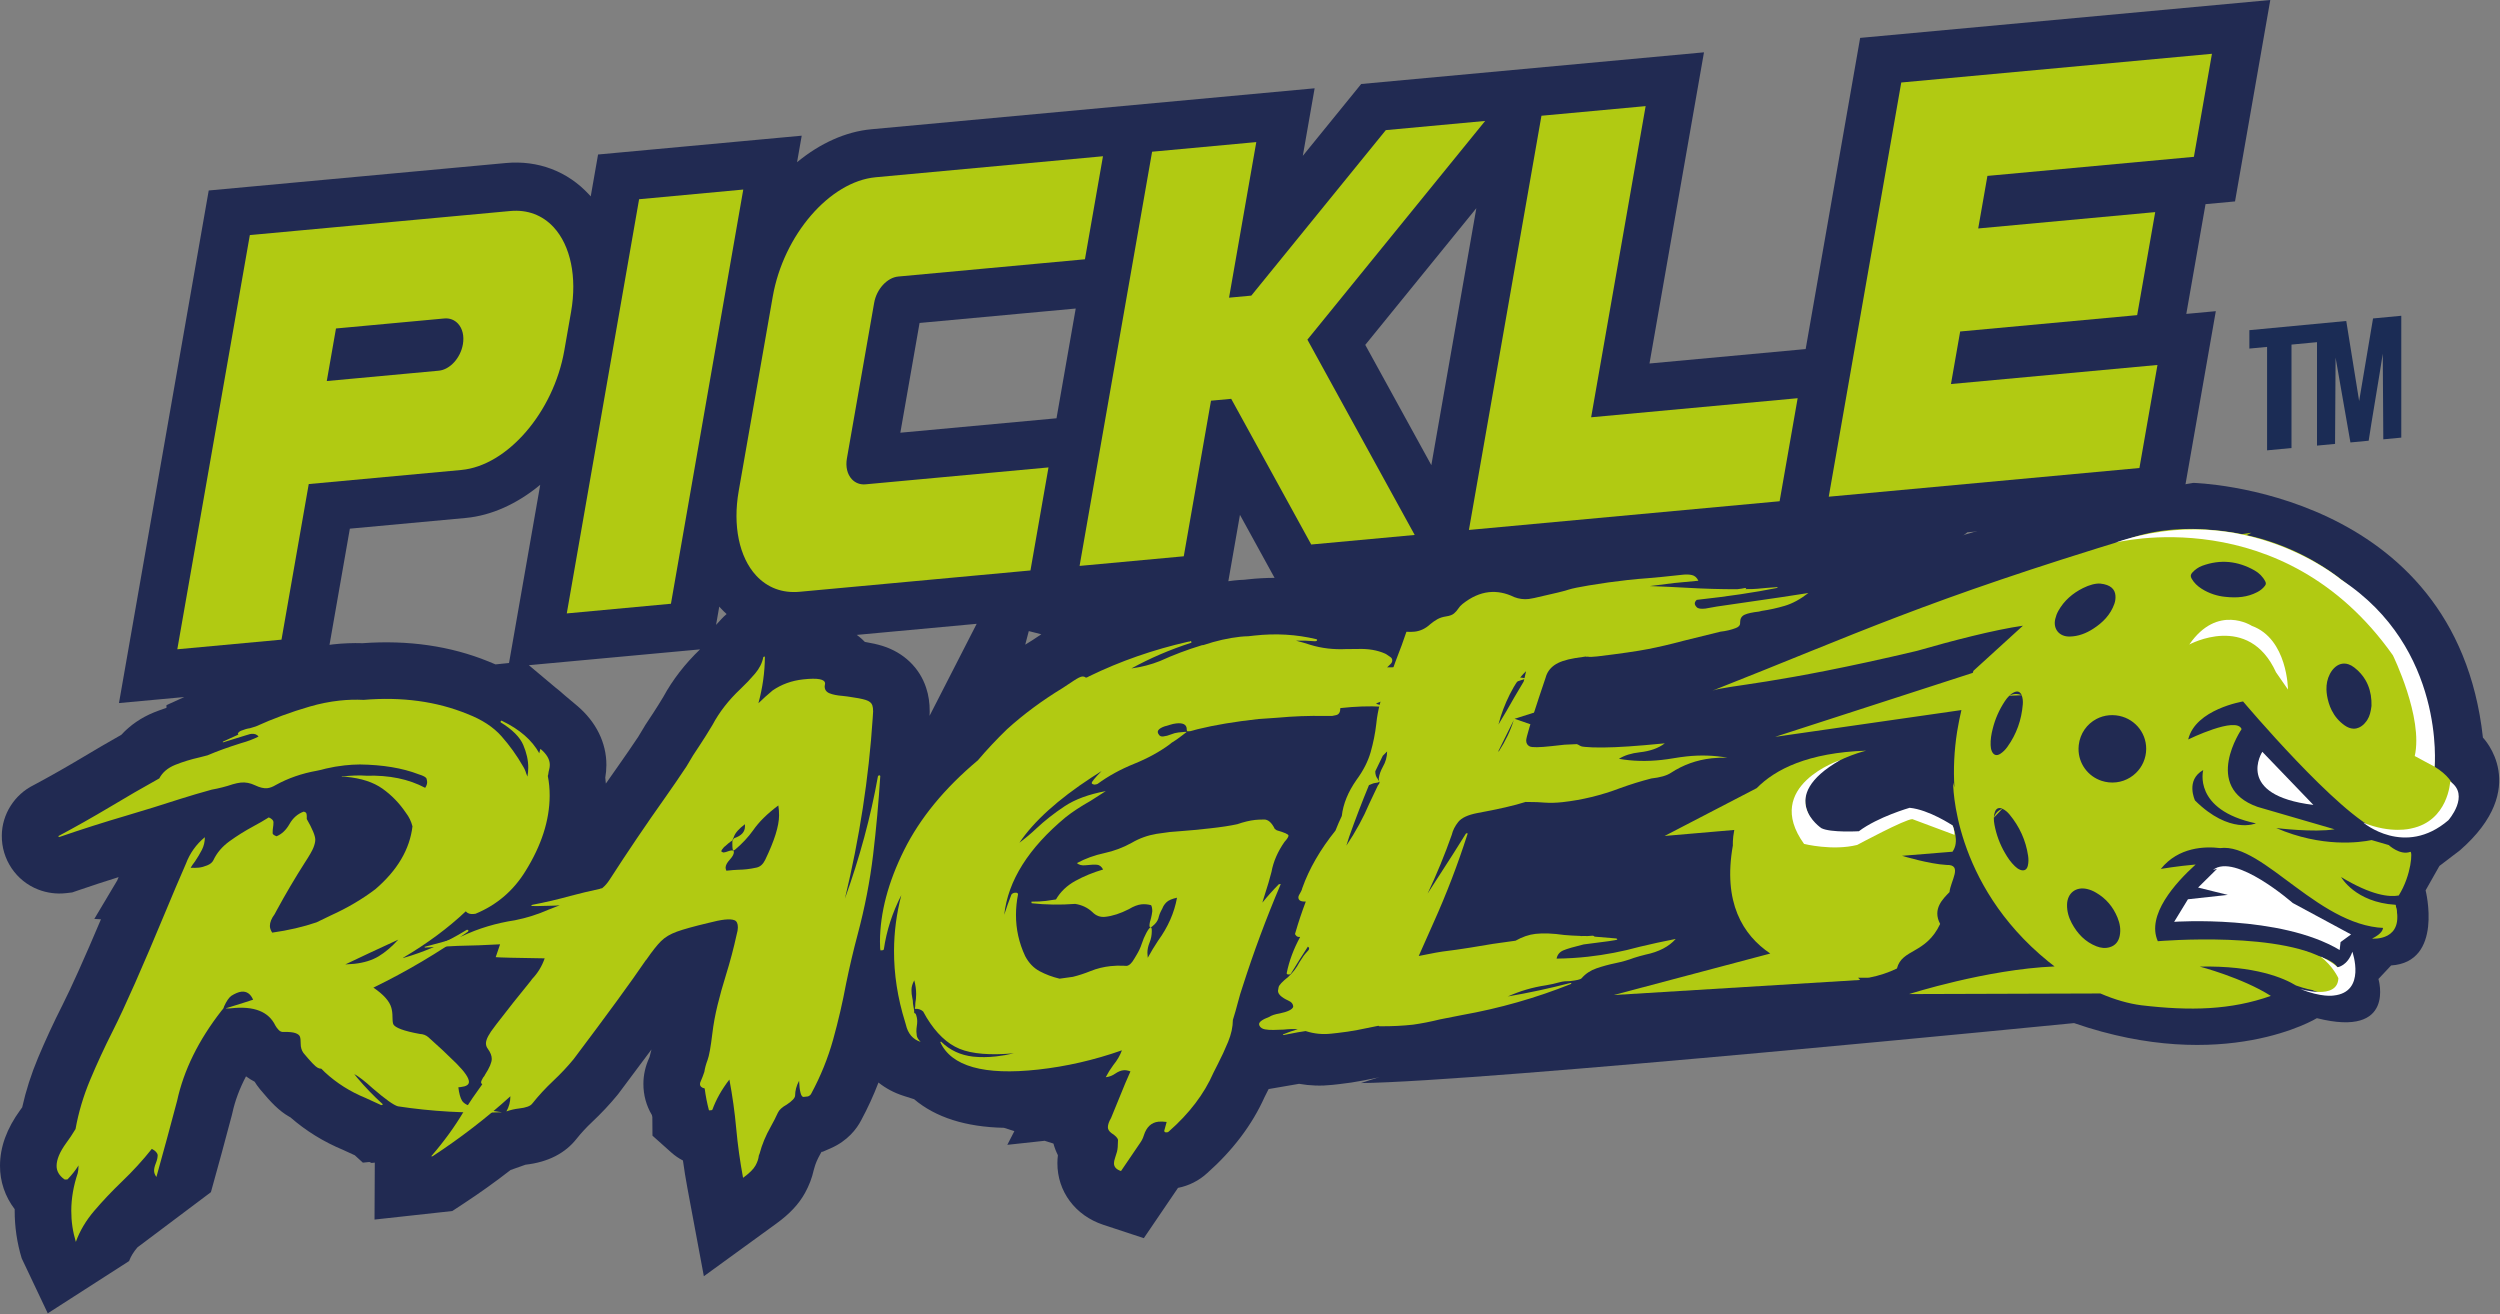
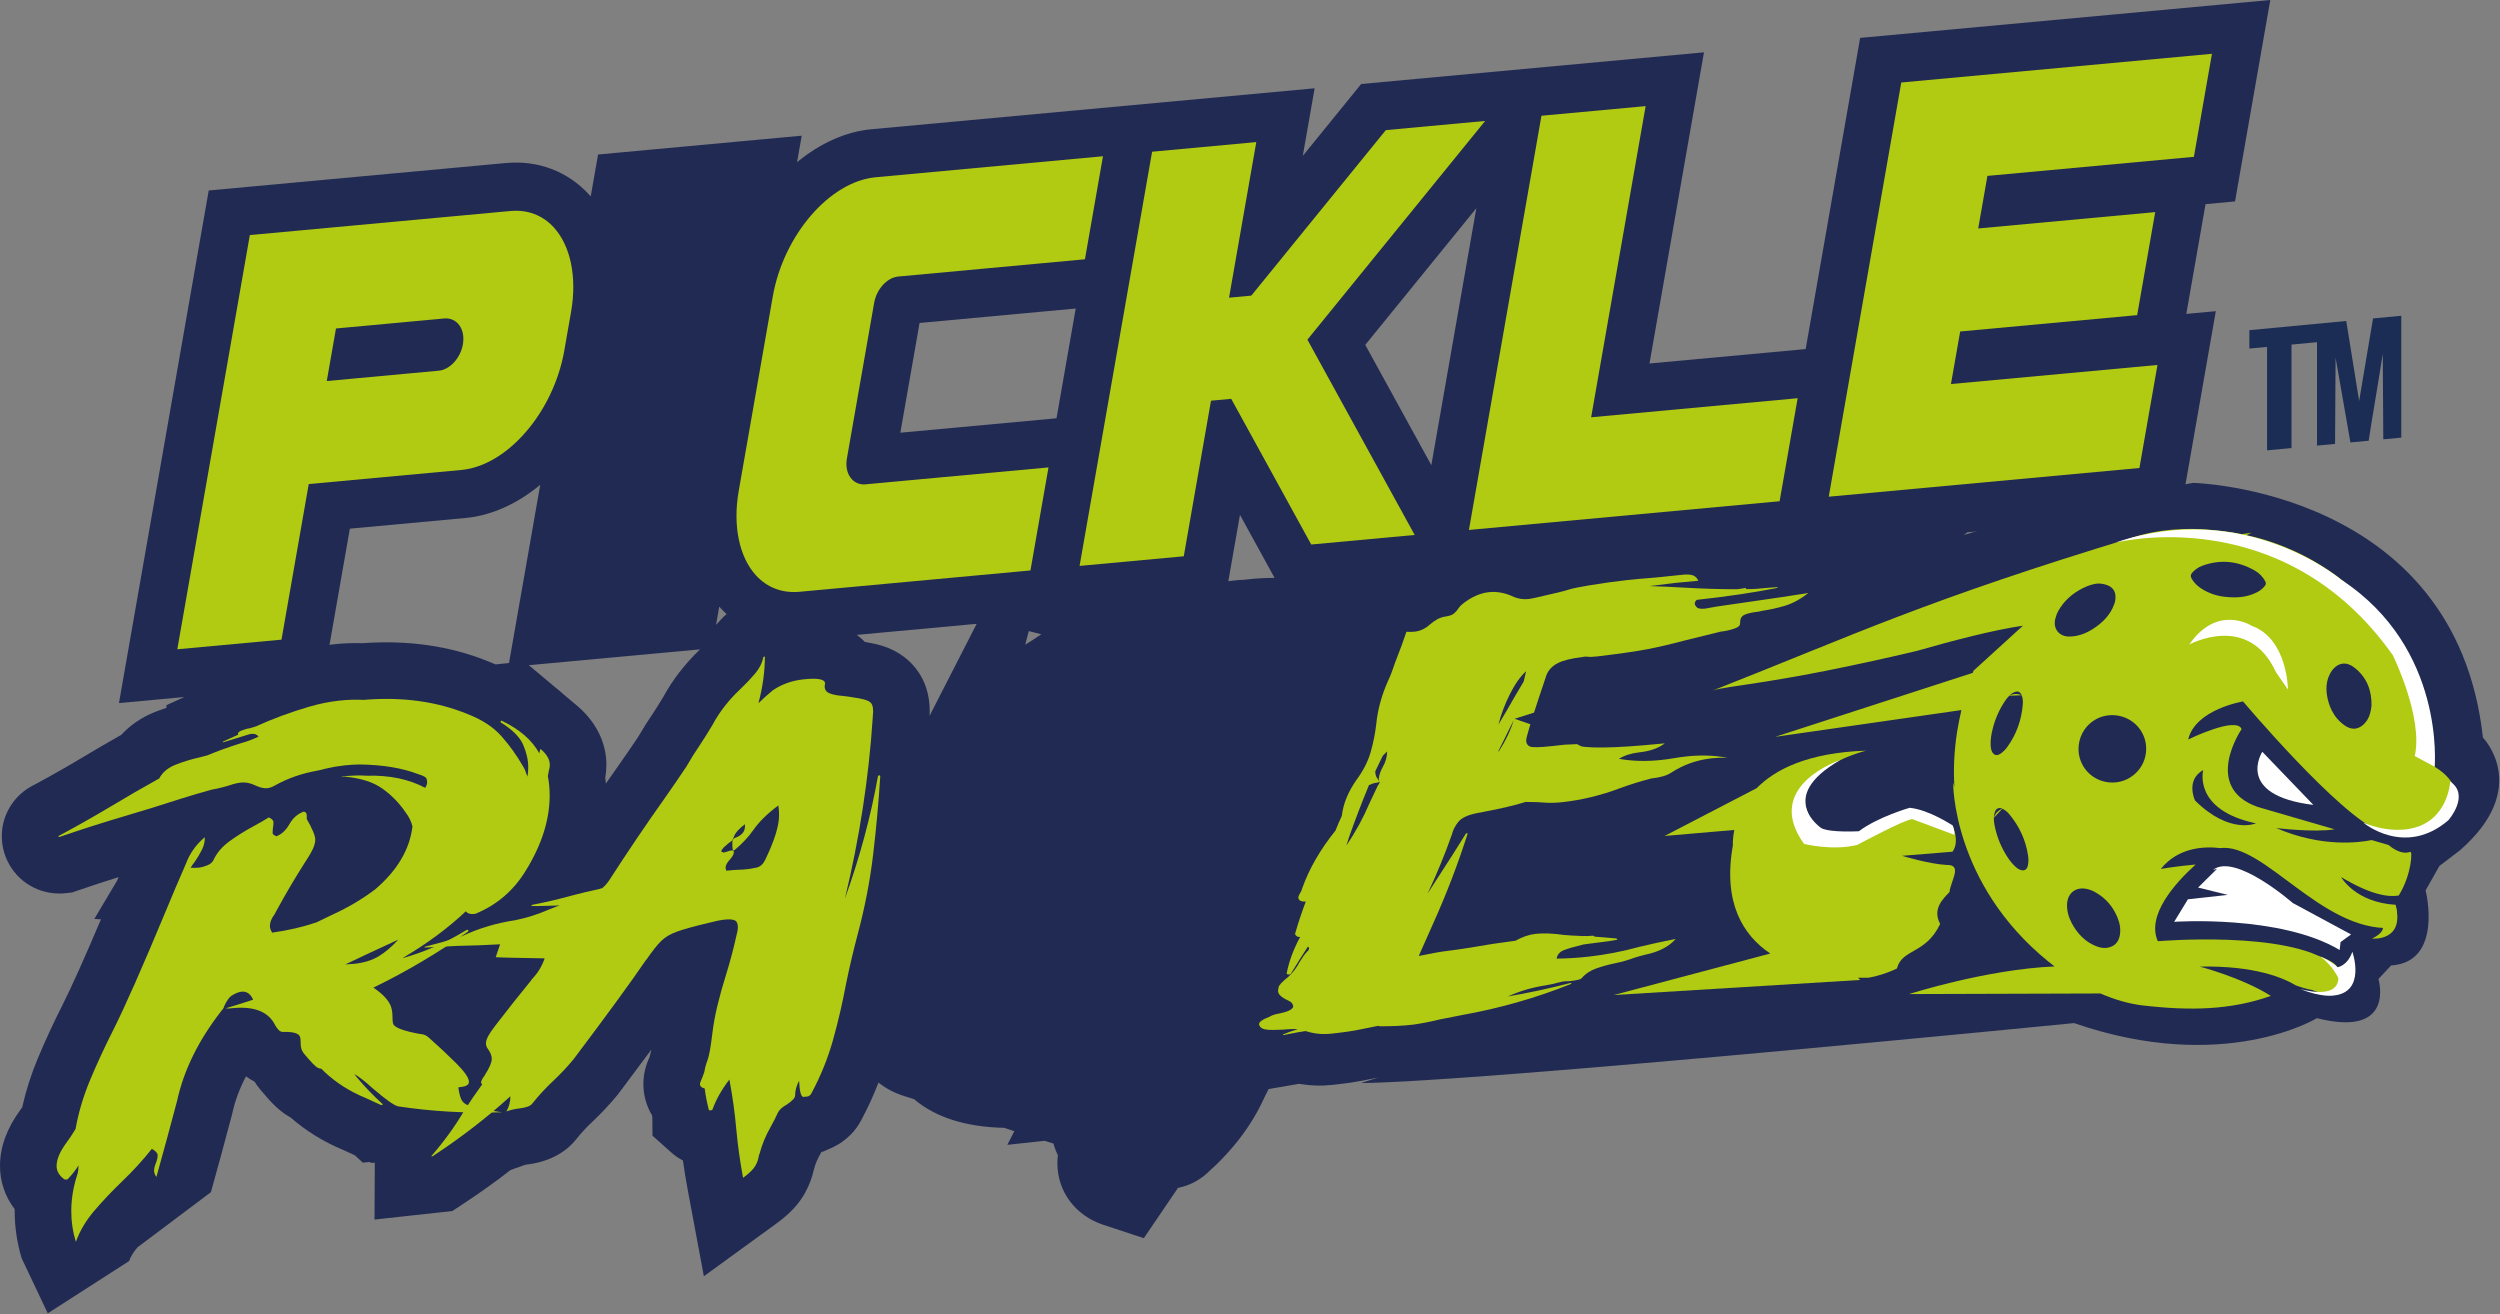
<svg xmlns="http://www.w3.org/2000/svg" width="100%" height="100%" viewBox="0 0 683 359" version="1.1" xml:space="preserve" style="fill-rule:evenodd;clip-rule:evenodd;stroke-linejoin:round;stroke-miterlimit:2;">
  <rect x="0" y="0" width="683" height="359" fill="#808080" stroke="none" />
  <g transform="matrix(1,0,0,1,-158.608,-320.601)">
    <g transform="matrix(1,0,0,1,499.646,521.134)">
      <path d="M0,-42.267L-1.076,-42.148C-2.034,-42.114 -3.004,-42.042 -3.962,-41.937C-4.458,-41.882 -4.958,-41.813 -5.458,-41.744L-2.283,-59.879L7.172,-42.663C4.793,-42.655 2.399,-42.53 0,-42.267M-59.028,-25.607C-59.671,-25.214 -60.309,-24.815 -60.942,-24.413L-59.974,-28.119L-56.552,-27.248C-57.389,-26.7 -58.214,-26.153 -59.028,-25.607M-88.02,-12.638C-89.798,-18.083 -94.129,-22.246 -99.911,-24.062C-101.25,-24.481 -102.801,-24.835 -104.765,-25.168C-105.034,-25.447 -105.313,-25.717 -105.602,-25.977C-106.048,-26.379 -106.506,-26.74 -106.97,-27.079L-74.211,-30.105L-87.085,-4.961L-87.042,-6.069C-87.029,-8.482 -87.354,-10.645 -88.02,-12.638M-145.412,-29.812L-144.537,-34.809C-144.408,-34.663 -144.277,-34.517 -144.145,-34.374C-143.626,-33.812 -143.083,-33.282 -142.528,-32.77C-143.009,-32.358 -143.476,-31.927 -143.907,-31.456L-145.412,-29.812ZM-159.822,-10.14C-160.833,-8.464 -161.749,-7.002 -162.545,-5.792C-164.015,-3.651 -165.398,-1.456 -166.659,0.737C-168.336,3.253 -170.072,5.786 -171.81,8.253C-173.056,10.009 -174.294,11.775 -175.524,13.546C-175.564,12.995 -175.615,12.447 -175.676,11.903C-175.479,10.782 -175.378,9.64 -175.372,8.491C-175.346,2.389 -178.209,-3.39 -183.437,-7.781L-186.85,-10.647C-187.636,-11.37 -188.474,-12.074 -189.345,-12.744L-196.555,-18.803L-149.791,-23.123C-153.905,-19.169 -157.283,-14.808 -159.822,-10.14M-207.632,-19.839C-217.969,-24.043 -229.524,-25.716 -241.98,-24.812C-244.647,-24.896 -247.345,-24.789 -250.014,-24.496C-250.347,-24.459 -250.681,-24.405 -251.015,-24.363L-245.458,-56.102L-213.791,-59.028C-206.853,-59.669 -199.759,-62.849 -193.447,-68.089L-201.973,-19.4L-205.657,-19.019C-206.302,-19.305 -206.961,-19.578 -207.632,-19.839M-89.814,-112.3L-47.152,-116.241L-52.401,-86.257L-95.066,-82.316L-89.814,-112.3ZM62.295,-143.649L50.003,-73.451L31.951,-106.314L62.295,-143.649ZM269.57,-145.504L279.206,-200.533L167.155,-190.18L152.269,-105.168L109.602,-101.226L124.489,-186.238L30.84,-177.585L14.888,-157.955L18.12,-176.411L-103.008,-165.218C-109.917,-164.58 -116.985,-161.421 -123.28,-156.216L-122.011,-163.463L-177.647,-158.323L-179.651,-146.877C-179.796,-147.042 -179.943,-147.205 -180.091,-147.366C-185.972,-153.743 -194.054,-156.809 -202.853,-155.993L-284.016,-148.494L-308.536,-8.455L-290.692,-10.103L-295.558,-7.891L-295.561,-7.147C-296.73,-6.764 -297.867,-6.35 -298.967,-5.906C-302.439,-4.502 -305.497,-2.399 -307.894,0.219C-311.622,2.325 -315.27,4.453 -318.729,6.537C-323.248,9.228 -327.651,11.721 -331.819,13.948C-337.083,16.529 -340.501,21.932 -340.543,27.721C-340.635,34.224 -336.631,40.161 -330.616,42.482C-328.206,43.426 -325.575,43.768 -323.008,43.477L-321.327,43.283L-319.728,42.733C-316.066,41.472 -312.354,40.254 -308.63,39.093C-308.757,39.395 -308.883,39.697 -309.01,39.999L-315.272,50.513L-313.455,50.621C-317.974,61.293 -321.519,69.186 -324.019,74.142C-326.406,78.856 -328.633,83.668 -330.64,88.449C-332.503,92.892 -333.959,97.442 -334.976,101.995C-335.116,102.192 -335.256,102.387 -335.4,102.579L-335.499,102.713C-339.202,107.819 -341.014,112.795 -341.038,117.925C-341.057,122.261 -339.65,126.379 -337.022,129.821C-337.023,129.935 -337.024,130.046 -337.025,130.158C-337.044,134.573 -336.402,138.971 -335.116,143.224L-327.99,158.266L-305.771,143.99C-305.329,142.763 -304.566,141.511 -303.509,140.274C-303.499,140.262 -303.488,140.25 -303.478,140.237L-283.416,125.169C-281.373,117.849 -279.451,110.78 -277.705,104.159L-277.547,103.499C-276.832,100.209 -275.587,96.872 -273.829,93.525C-273.081,94.079 -272.291,94.569 -271.468,94.991C-271.275,95.308 -271.073,95.619 -270.861,95.924L-270.036,97.01C-266.989,100.675 -264.802,102.968 -262.004,104.556C-261.898,104.617 -261.792,104.678 -261.684,104.737C-257.475,108.409 -252.663,111.387 -247.365,113.593L-244.116,115.083L-241.901,117.101L-240.114,116.92L-239.538,117.185L-238.645,117.093L-238.719,132.653L-217.474,130.321L-214.367,128.281C-209.947,125.379 -205.641,122.298 -201.551,119.112L-197.483,117.667C-191.322,116.969 -186.598,114.552 -183.437,110.481C-182.203,108.942 -180.82,107.45 -179.324,106.043C-176.77,103.64 -174.431,101.147 -172.372,98.636L-171.98,98.137C-168.684,93.76 -165.706,89.772 -163.058,86.183C-163.257,86.872 -163.431,87.559 -163.577,88.238C-163.611,88.321 -163.645,88.403 -163.68,88.485C-164.723,90.769 -165.255,93.143 -165.261,95.527C-165.276,98.6 -164.479,101.525 -162.941,104.091C-162.901,104.276 -162.86,104.46 -162.818,104.645L-162.784,109.731L-157.646,114.322C-156.679,115.186 -155.606,115.922 -154.459,116.516C-154.109,119.049 -153.699,121.579 -153.233,124.08L-148.746,148.132L-128.95,133.754C-125.294,131.1 -122.805,128.443 -121.115,125.388C-119.99,123.35 -119.186,121.24 -118.722,119.11L-118.567,118.577C-118.257,117.407 -117.738,116.177 -117.012,114.898C-116.874,114.653 -116.737,114.406 -116.602,114.158L-116.262,114.121L-114.106,113.182C-109.458,111.155 -106.987,107.865 -105.778,105.547C-103.968,102.188 -102.384,98.734 -101.039,95.219C-99.05,96.805 -96.751,98.034 -94.205,98.846L-91.3,99.771C-85.447,104.733 -77.208,107.358 -66.761,107.585L-63.912,108.491L-65.838,112.236L-55.635,111.128L-53.24,111.891C-52.943,112.986 -52.537,114.049 -52.022,115.068C-52.108,115.783 -52.153,116.498 -52.157,117.212C-52.193,124.937 -47.271,131.559 -39.621,134.079L-28.545,137.733L-19.21,123.995C-16.236,123.415 -13.44,122.005 -11.217,119.942C-4.209,113.726 1.063,106.733 4.457,99.156L5.393,97.303C5.445,97.201 5.498,97.1 5.549,96.998L13.869,95.568C16.855,96.094 19.894,96.192 22.93,95.86L24.739,95.661C26.955,95.419 29.127,95.093 31.459,94.65L34.984,93.94C35.088,93.938 35.193,93.934 35.297,93.93C38.991,93.908 42.263,93.735 45.299,93.401L45.749,93.345C48.504,92.961 51.391,92.402 54.333,91.688L59.958,90.582C70.941,88.609 81.713,85.549 91.981,81.484C93.115,81.074 94.193,80.534 95.199,79.876C96.985,79.136 98.58,78.14 99.977,76.883C100.645,76.691 101.343,76.519 102.063,76.368C104.499,75.867 106.849,75.204 109.054,74.398C109.527,74.252 110.039,74.109 110.581,73.975C117.401,72.507 122.915,69.441 126.969,64.86L157.175,30.743L112.444,39.435C110.975,39.72 128.27,20.532 129.044,20.556L135.744,20.76L137.791,1.211L164.3,-19.094L139.43,-16.821L139.395,-16.818C141.082,-17.708 142.582,-18.838 143.86,-20.176C145.742,-20.541 147.632,-21.001 149.5,-21.551C153.465,-22.712 157.376,-24.778 161.124,-27.687L196.446,-55.112L254.686,-60.492L264.321,-115.52L256.261,-114.776L261.512,-144.76L269.57,-145.504Z" style="fill:rgb(33,42,82);fill-rule:nonzero;" />
    </g>
    <g transform="matrix(1,0,0,1,608.981,565.671)">
      <path d="M0,-62.319C34.607,-80.98 78.074,-101.685 148.833,-113.144C148.833,-113.144 220.515,-111.454 227.962,-43.553C227.962,-43.553 241.352,-29.92 221.678,-12.763L216.076,-8.495L212.304,-1.827C212.304,-1.827 217.258,17.774 202.875,18.692L199.414,22.39C199.414,22.39 204.305,38.558 182.604,33.095C182.604,33.095 157.256,48.614 116.262,34.44C116.262,34.44 -45.753,50.483 -78.572,50.825L-6.765,27.461C-6.765,27.461 -12.862,22.818 2.438,-7.463L-17.066,-11.12L17.066,-36.719C17.066,-36.719 -26.694,-32.089 -37.79,-26.967C-37.79,-26.967 -24.03,-49.362 0,-62.319" style="fill:rgb(33,42,82);fill-rule:nonzero;" />
    </g>
    <g transform="matrix(1,0,0,1,255.405,586.902)">
      <path d="M0,-2.986C2.64,-3.276 4.854,-3.959 6.643,-5.037C8.429,-6.114 10.22,-7.631 12.011,-9.589C6.365,-6.996 1.541,-4.741 -2.461,-2.821L0,-2.986ZM-76.075,72.982C-76.92,70.189 -77.336,67.348 -77.323,64.457C-77.309,61.076 -76.723,57.668 -75.567,54.231C-75.421,53.651 -75.348,52.938 -75.344,52.092C-76.134,53.378 -77.137,54.65 -78.356,55.91L-78.57,55.934C-78.855,55.965 -79.069,55.952 -79.212,55.898C-80.634,54.859 -81.342,53.634 -81.336,52.223C-81.328,50.463 -80.464,48.397 -78.742,46.023C-77.881,44.871 -77.019,43.58 -76.158,42.148C-75.353,37.622 -74.014,33.127 -72.141,28.66C-70.266,24.194 -68.214,19.761 -65.985,15.359C-62.676,8.8 -57.852,-2.119 -51.508,-17.392C-49.707,-21.746 -47.87,-26.067 -45.996,-30.357C-44.914,-33.223 -43.191,-35.632 -40.829,-37.581C-40.834,-36.313 -41.107,-35.154 -41.647,-34.11C-42.186,-33.064 -42.816,-32.009 -43.533,-30.945C-43.963,-30.404 -44.358,-29.834 -44.717,-29.23C-43.861,-29.183 -43.112,-29.195 -42.47,-29.265C-41.757,-29.344 -40.989,-29.551 -40.167,-29.89C-39.346,-30.226 -38.791,-30.691 -38.502,-31.288C-37.567,-33.292 -36.098,-35.019 -34.094,-36.472C-32.091,-37.924 -29.945,-39.269 -27.657,-40.507C-26.156,-41.306 -24.726,-42.132 -23.366,-42.987C-22.583,-42.651 -22.158,-42.238 -22.088,-41.754C-22.09,-41.119 -22.129,-40.622 -22.201,-40.261C-22.274,-39.901 -22.312,-39.37 -22.315,-38.666C-22.316,-38.383 -21.961,-38.106 -21.249,-37.832C-19.82,-38.412 -18.639,-39.527 -17.704,-41.179C-16.77,-42.83 -15.481,-43.959 -13.837,-44.563C-13.41,-44.468 -13.162,-44.301 -13.09,-44.064C-13.021,-43.824 -12.986,-43.563 -12.987,-43.283L-12.99,-42.544C-11.434,-39.825 -10.656,-37.942 -10.661,-36.883C-10.663,-36.32 -10.827,-35.615 -11.152,-34.769C-11.476,-33.924 -12.284,-32.515 -13.576,-30.542C-16.234,-26.377 -18.786,-22.047 -21.228,-17.553L-21.768,-16.544C-22.628,-15.393 -23.062,-14.322 -23.065,-13.336C-23.068,-12.772 -22.857,-12.162 -22.432,-11.506C-18.008,-12.132 -13.973,-13.07 -10.33,-14.315L-6.363,-16.231C-1.86,-18.273 2.179,-20.655 5.758,-23.373C11.772,-28.539 15.148,-34.263 15.89,-40.544C15.538,-41.912 14.938,-43.148 14.086,-44.252C12.313,-46.873 10.183,-49.069 7.695,-50.84C5.205,-52.606 1.893,-53.687 -2.242,-54.078C-2.455,-54.123 -2.848,-54.116 -3.418,-54.053L-3.418,-54.159C-0.778,-54.449 1.468,-54.52 3.323,-54.372C9.529,-54.56 14.875,-53.458 19.358,-51.064C19.717,-51.595 19.898,-52.11 19.9,-52.603C19.901,-52.814 19.849,-53.126 19.743,-53.536C19.638,-53.949 18.908,-54.359 17.555,-54.774C13.139,-56.471 7.793,-57.363 1.518,-57.448C0.09,-57.431 -1.301,-57.349 -2.656,-57.2C-4.369,-57.012 -6.082,-56.718 -7.795,-56.318C-8.583,-56.089 -9.403,-55.894 -10.258,-55.73C-14.328,-55.001 -18.042,-53.714 -21.402,-51.865C-22.261,-51.347 -23.047,-51.049 -23.76,-50.971C-24.688,-50.869 -25.811,-51.132 -27.127,-51.763C-28.445,-52.392 -29.744,-52.638 -31.029,-52.496C-31.671,-52.425 -32.386,-52.277 -33.171,-52.049C-35.029,-51.423 -36.958,-50.928 -38.955,-50.569C-41.955,-49.745 -44.812,-48.902 -47.525,-48.043C-52.453,-46.444 -57.381,-44.914 -62.309,-43.459C-68.451,-41.657 -74.522,-39.72 -80.523,-37.652C-80.593,-37.644 -80.665,-37.654 -80.737,-37.682C-80.807,-37.71 -80.844,-37.758 -80.843,-37.83C-80.843,-37.898 -80.806,-37.938 -80.735,-37.946C-76.231,-40.344 -71.513,-43.008 -66.578,-45.947C-62.288,-48.531 -57.854,-51.095 -53.279,-53.64C-52.416,-55.286 -50.965,-56.517 -48.93,-57.34C-46.893,-58.162 -44.662,-58.848 -42.233,-59.397L-40.092,-59.95C-37.449,-61.086 -34.376,-62.196 -30.875,-63.288C-29.162,-63.757 -27.591,-64.351 -26.161,-65.073C-26.586,-65.659 -27.263,-65.903 -28.19,-65.8C-28.404,-65.778 -28.655,-65.714 -28.94,-65.613C-29.227,-65.511 -29.422,-65.454 -29.529,-65.443C-29.636,-65.43 -31.762,-64.774 -35.904,-63.473L-35.903,-63.685L-31.615,-65.635L-31.828,-65.717C-31.827,-66.07 -31.542,-66.383 -30.968,-66.657C-29.969,-67.049 -29.147,-67.281 -28.504,-67.351L-26.897,-67.845C-22.181,-69.982 -17.288,-71.787 -12.216,-73.26C-9.503,-74.051 -6.791,-74.597 -4.078,-74.896C-1.867,-75.138 0.345,-75.205 2.556,-75.096C13.045,-75.968 22.49,-74.682 30.893,-71.242C34.879,-69.707 37.992,-67.674 40.228,-65.137C42.464,-62.6 44.395,-59.908 46.025,-57.06C46.45,-56.403 46.768,-55.696 46.979,-54.946L47.296,-54.135C47.441,-54.925 47.517,-55.745 47.521,-56.59C47.53,-58.563 47.073,-60.624 46.156,-62.778C45.238,-64.93 43.178,-66.993 39.978,-68.965L39.978,-69.071C39.978,-69.139 39.979,-69.194 39.979,-69.23C39.979,-69.264 40.014,-69.321 40.086,-69.4L40.193,-69.412L40.407,-69.329C45.175,-67.036 48.551,-64.099 50.533,-60.513C50.605,-60.944 50.714,-61.342 50.859,-61.712C52.565,-60.278 53.415,-58.825 53.408,-57.344C53.406,-56.92 53.352,-56.509 53.242,-56.111C53.133,-55.711 53.06,-55.352 53.024,-55.03C52.985,-54.71 52.932,-54.474 52.861,-54.326C53.209,-52.603 53.38,-50.792 53.372,-48.889C53.343,-42.196 51.138,-35.334 46.757,-28.303C43.453,-22.938 38.907,-19.059 33.12,-16.664L32.584,-16.604C31.656,-16.503 30.943,-16.74 30.447,-17.32C25.649,-12.779 19.959,-8.562 13.381,-4.67L13.274,-4.551C19.343,-6.274 25.096,-8.809 30.532,-12.152L30.747,-12.282C30.817,-12.29 30.907,-12.281 31.015,-12.258C31.121,-12.235 31.174,-12.153 31.174,-12.012L31.066,-11.789C22.98,-6.041 14.364,-0.938 5.215,3.518C7.989,5.397 9.621,7.224 10.113,8.999C10.324,9.752 10.428,10.568 10.424,11.449C10.42,12.329 10.487,13.009 10.629,13.485C11.123,14.488 13.544,15.382 17.892,16.172C18.818,16.212 19.604,16.512 20.243,17.076C22.801,19.329 25.358,21.727 27.915,24.26C30.187,26.546 31.322,28.217 31.318,29.274C31.314,30.049 30.563,30.519 29.065,30.683L28.422,30.754C28.629,32.422 28.962,33.636 29.423,34.393C29.883,35.154 30.915,35.745 32.519,36.166C34.122,36.588 36.74,37.059 40.376,37.573C30.532,37.882 21.047,37.338 11.924,35.948C10.783,35.652 8.472,34.002 4.99,31.005C2.928,29.12 1.259,27.826 -0.021,27.12L0.83,28.189C2.958,30.702 5.23,33.058 7.646,35.256C7.717,35.248 7.753,35.281 7.753,35.352L7.753,35.456C7.681,35.535 7.608,35.577 7.538,35.585C7.466,35.593 7.395,35.601 7.325,35.608L3.052,33.649C-1.149,31.929 -4.847,29.589 -8.044,26.629L-9.003,25.678C-9.431,25.657 -9.788,25.555 -10.071,25.373C-10.643,25.084 -11.92,23.746 -13.906,21.359C-14.403,20.64 -14.649,19.822 -14.645,18.906C-14.641,17.99 -14.709,17.328 -14.85,16.921C-14.992,16.514 -15.4,16.189 -16.076,15.946C-16.754,15.704 -17.84,15.595 -19.338,15.618C-19.838,15.673 -20.284,15.495 -20.673,15.077C-21.064,14.664 -21.365,14.256 -21.578,13.859C-23.416,10.045 -27.439,8.482 -33.647,9.163C-34.22,9.227 -34.61,9.236 -34.824,9.187L-35.039,9.21C-35.038,9.142 -35.021,9.105 -34.984,9.1C-34.949,9.096 -34.807,9.063 -34.556,8.999C-34.307,8.937 -32.825,8.476 -30.11,7.613L-27.646,6.814C-28.353,5.201 -29.419,4.474 -30.846,4.63C-31.632,4.717 -32.56,5.102 -33.633,5.782C-34.277,6.276 -34.922,7.228 -35.571,8.635C-35.644,8.925 -35.733,9.147 -35.841,9.298C-35.949,9.452 -36.11,9.645 -36.325,9.881C-42.565,17.892 -46.596,26.081 -48.414,34.449C-50.154,41.048 -52.039,47.982 -54.066,55.245C-54.491,54.659 -54.704,54.085 -54.701,53.52C-54.699,52.956 -54.535,52.271 -54.211,51.458C-53.886,50.649 -53.723,49.926 -53.72,49.292C-53.789,48.665 -54.322,48.09 -55.317,47.567C-57.757,50.651 -60.516,53.667 -63.594,56.61C-66.243,59.156 -68.715,61.769 -71.01,64.45C-73.304,67.131 -74.993,69.976 -76.075,72.982" style="fill:rgb(177,202,18);fill-rule:nonzero;" />
    </g>
    <g transform="matrix(1,0,0,1,362.615,584.27)">
      <path d="M0,-26.192C0.784,-26.278 1.676,-26.428 2.677,-26.644C3.675,-26.86 4.463,-27.562 5.04,-28.754C7.557,-33.959 8.824,-38.006 8.835,-40.895C8.84,-41.809 8.772,-42.718 8.634,-43.62C5.629,-41.388 3.335,-39.129 1.758,-36.842C0.394,-34.932 -1.253,-33.167 -3.187,-31.545L-3.616,-31.286C-3.83,-31.263 -3.934,-31.92 -3.928,-33.259C-3.926,-33.683 -3.908,-33.949 -3.872,-34.057C-3.835,-34.168 -3.674,-34.379 -3.387,-34.692C-1.459,-35.327 -0.491,-36.383 -0.485,-37.863L-0.482,-38.498C-2.129,-37.26 -3.132,-36.128 -3.492,-35.103C-3.638,-34.592 -3.854,-34.183 -4.14,-33.87L-4.246,-33.858C-4.82,-33.442 -5.357,-32.997 -5.857,-32.518L-6.179,-32.273C-6.681,-31.724 -6.932,-31.344 -6.933,-31.133C-6.934,-30.991 -6.757,-30.871 -6.399,-30.77L-6.186,-30.793C-5.901,-30.825 -5.58,-30.912 -5.222,-31.057C-4.865,-31.203 -4.472,-31.298 -4.043,-31.346C-3.688,-31.314 -3.509,-31.156 -3.51,-30.876C-3.512,-30.312 -3.89,-29.62 -4.643,-28.796C-5.396,-27.974 -5.772,-27.248 -5.775,-26.614C-5.776,-26.402 -5.707,-26.127 -5.565,-25.792C-4.139,-25.948 -3.033,-26.032 -2.247,-26.05C-1.463,-26.065 -0.714,-26.114 0,-26.192M-1.003,58.109C-1.84,53.622 -2.463,49.131 -2.872,44.634C-3.28,40.135 -3.903,35.68 -4.74,31.266C-6.821,33.959 -8.366,36.699 -9.376,39.486C-9.52,39.644 -9.698,39.699 -9.911,39.65C-9.983,39.659 -10.071,39.668 -10.179,39.68C-10.286,39.693 -10.339,39.662 -10.339,39.592C-10.832,37.744 -11.215,35.78 -11.491,33.698C-12.346,33.51 -12.772,33.098 -12.77,32.464C-12.769,32.253 -12.697,32 -12.552,31.703C-12.192,30.887 -11.868,30.041 -11.578,29.163C-11.432,28.163 -11.142,27.093 -10.708,25.953C-10.275,24.814 -9.837,22.39 -9.394,18.678C-9.099,16.182 -8.623,13.594 -7.97,10.915C-7.316,8.24 -6.555,5.516 -5.688,2.743C-4.531,-0.974 -3.553,-4.674 -2.751,-8.355C-2.534,-9.082 -2.424,-9.728 -2.422,-10.292C-2.417,-11.348 -2.719,-12.003 -3.323,-12.254C-3.928,-12.504 -4.837,-12.562 -6.051,-12.428C-7.193,-12.302 -8.691,-11.997 -10.548,-11.51C-14.403,-10.593 -17.243,-9.805 -19.064,-9.148C-20.886,-8.49 -22.334,-7.626 -23.408,-6.558C-24.482,-5.49 -25.81,-3.811 -27.389,-1.525L-27.604,-1.291C-31.48,4.416 -38.045,13.415 -47.298,25.699C-48.949,27.712 -50.812,29.695 -52.887,31.647C-54.966,33.602 -56.863,35.659 -58.585,37.82C-59.086,38.508 -60.301,38.958 -62.229,39.171C-63.369,39.296 -64.512,39.564 -65.656,39.97C-64.936,38.694 -64.574,37.315 -64.568,35.835C-71.013,41.687 -78.097,47.148 -85.823,52.222L-86.144,52.257L-86.144,52.153C-82.702,48.182 -79.76,44.127 -77.317,39.985C-75.737,37.488 -74.05,35.014 -72.257,32.562C-72.471,32.374 -72.577,32.211 -72.576,32.069C-72.576,31.789 -72.395,31.346 -72.036,30.743C-71.749,30.429 -71.569,30.162 -71.498,29.943C-70.275,28.049 -69.664,26.609 -69.66,25.621C-69.656,24.776 -70.008,23.866 -70.718,22.886C-71.072,22.432 -71.249,21.923 -71.247,21.36C-71.242,20.302 -70.414,18.732 -68.765,16.651L-68.335,16.075C-65.322,12.152 -62.203,8.217 -58.976,4.271L-58.653,3.814C-57.076,2.162 -55.928,0.276 -55.205,-1.847C-63.122,-1.963 -67.578,-2.072 -68.578,-2.172L-67.386,-5.684C-71.309,-5.463 -75.161,-5.321 -78.942,-5.257L-87.932,-4.797L-88.038,-4.999L-87.931,-5.01C-84.504,-5.879 -81.11,-6.851 -77.754,-7.925C-73.251,-10.039 -68.432,-11.484 -63.292,-12.26C-60.149,-12.886 -57.08,-13.859 -54.078,-15.175L-51.077,-16.351C-51.791,-16.272 -52.468,-16.232 -53.11,-16.232C-56.963,-16.089 -58.889,-16.088 -58.888,-16.231C-58.888,-16.3 -58.78,-16.383 -58.566,-16.478C-55.069,-17.142 -51.643,-17.942 -48.285,-18.876C-45.572,-19.596 -42.859,-20.247 -40.145,-20.827C-40.002,-20.913 -39.789,-20.971 -39.502,-21.003C-38.715,-21.652 -38.035,-22.432 -37.459,-23.34C-32.577,-30.918 -27.481,-38.45 -22.17,-45.936C-20.232,-48.684 -18.331,-51.463 -16.463,-54.276C-15.314,-56.303 -14.057,-58.306 -12.692,-60.288C-11.688,-61.806 -10.576,-63.585 -9.353,-65.62C-7.484,-69.135 -4.937,-72.406 -1.714,-75.438C-0.283,-76.792 1.042,-78.188 2.262,-79.626C3.48,-81.061 4.236,-82.571 4.528,-84.153C4.599,-84.23 4.706,-84.277 4.85,-84.294C4.92,-84.301 4.957,-84.27 4.957,-84.199C4.939,-80.042 4.349,-75.823 3.19,-71.542C4.407,-72.73 5.696,-73.893 7.057,-75.029C9.488,-76.705 12.275,-77.715 15.415,-78.061C19.412,-78.5 21.407,-78.122 21.402,-76.923L21.292,-76.171C21.288,-75.255 21.73,-74.618 22.621,-74.258C23.51,-73.898 24.705,-73.659 26.202,-73.544L27.591,-73.38C29.873,-73.064 31.511,-72.754 32.51,-72.441C33.506,-72.129 34.111,-71.631 34.322,-70.95C34.463,-70.545 34.533,-69.986 34.529,-69.283L34.415,-67.474C33.345,-51.159 30.813,-34.72 26.821,-18.155C30.862,-29.374 33.871,-40.512 35.844,-51.576C35.845,-51.645 35.915,-51.724 36.059,-51.81L36.38,-51.846L36.486,-51.647C36.028,-44.414 35.371,-37.227 34.522,-30.093C33.67,-22.957 32.266,-15.725 30.31,-8.397C29.149,-4.046 28.095,0.439 27.149,5.048C26.199,10.154 25.02,15.247 23.607,20.332C22.193,25.417 20.193,30.356 17.604,35.147C17.459,35.444 17.175,35.686 16.745,35.873L15.462,36.014C14.819,35.946 14.433,34.474 14.303,31.601C13.584,32.948 13.222,34.291 13.216,35.629C13.214,36.262 12.461,37.085 10.958,38.094C9.672,38.802 8.847,39.56 8.487,40.372C7.911,41.636 7.264,42.903 6.545,44.179C5.179,46.583 4.171,49.018 3.519,51.484L3.303,52.035C3.227,52.888 2.92,53.802 2.381,54.778C1.842,55.753 0.714,56.862 -1.003,58.109" style="fill:rgb(177,202,18);fill-rule:nonzero;" />
    </g>
    <g transform="matrix(1,0,0,1,580.053,633.118)">
-       <path d="M0,-132.115L-0.106,-132.102C-0.18,-132.094 -0.232,-132.106 -0.267,-132.139C-0.304,-132.169 -0.304,-132.204 -0.267,-132.244C-0.231,-132.283 -0.178,-132.306 -0.105,-132.314C-0.035,-132.322 0.001,-132.308 0.001,-132.273C0,-132.238 0,-132.184 0,-132.115M-115.186,7.412C-116.469,6.989 -117.108,6.285 -117.104,5.299C-117.101,4.878 -117.011,4.409 -116.83,3.897C-116.65,3.384 -116.469,2.8 -116.287,2.147C-116.106,1.493 -116.013,0.427 -116.006,-1.053C-116.075,-1.608 -116.68,-2.246 -117.816,-2.966C-118.456,-3.459 -118.774,-3.986 -118.772,-4.552C-118.77,-5.256 -118.482,-6.097 -117.906,-7.076L-114.013,-16.589L-112.608,-19.805C-113.322,-20.08 -113.964,-20.185 -114.533,-20.123C-115.247,-20.045 -115.998,-19.733 -116.785,-19.188C-117.572,-18.643 -118.429,-18.321 -119.355,-18.22C-118.78,-19.339 -118.099,-20.435 -117.31,-21.508C-116.233,-22.822 -115.444,-24.177 -114.938,-25.571C-122.511,-22.907 -130.15,-21.151 -137.857,-20.304C-152.628,-18.68 -161.535,-21.187 -164.573,-27.825L-164.357,-27.954L-164.251,-27.861C-161.908,-25.583 -159.024,-24.246 -155.603,-23.847C-153.607,-23.643 -151.501,-23.664 -149.289,-23.907C-147.72,-24.08 -146.114,-24.361 -144.471,-24.753C-150.965,-24.18 -155.903,-24.588 -159.284,-25.977C-162.667,-27.364 -165.668,-30.205 -168.289,-34.495L-169.244,-36.184C-169.883,-36.748 -170.632,-36.983 -171.488,-36.888L-171.487,-37.099C-171.415,-37.248 -171.377,-37.71 -171.374,-38.485C-171.228,-39.205 -171.153,-40.022 -171.149,-40.94C-171.144,-42.136 -171.317,-43.386 -171.668,-44.686C-172.17,-43.785 -172.425,-42.911 -172.429,-42.066C-172.432,-41.29 -172.363,-40.611 -172.224,-40.028C-172.082,-39.446 -172.014,-38.872 -172.017,-38.309L-171.704,-36.442C-171.706,-36.019 -171.687,-35.792 -171.653,-35.761C-171.616,-35.729 -171.563,-35.7 -171.493,-35.673C-171.422,-35.644 -171.35,-35.599 -171.279,-35.538C-170.997,-34.864 -170.857,-34.175 -170.861,-33.471C-170.862,-33.049 -170.9,-32.622 -170.973,-32.191C-171.045,-31.761 -171.084,-31.262 -171.087,-30.7C-171.087,-30.488 -171.052,-30.123 -170.984,-29.602C-170.915,-29.081 -170.561,-28.504 -169.921,-27.87C-172.058,-28.551 -173.406,-30.128 -173.967,-32.602L-174.178,-33.318C-176.218,-39.853 -177.224,-46.362 -177.197,-52.845C-177.175,-57.918 -176.512,-62.955 -175.206,-67.957C-177.65,-63.181 -179.242,-58.254 -179.978,-53.174C-180.048,-53.023 -180.139,-52.943 -180.246,-52.93C-180.353,-52.92 -180.442,-52.911 -180.513,-52.902C-180.584,-52.894 -180.691,-52.883 -180.835,-52.866C-180.977,-52.851 -181.045,-53.652 -181.038,-55.274C-181.004,-63.165 -178.81,-71.487 -174.458,-80.241C-170.105,-88.993 -163.384,-97.179 -154.292,-104.799C-151.855,-107.672 -149.205,-110.497 -146.338,-113.278C-141.827,-117.366 -136.748,-121.13 -131.097,-124.568C-130.096,-125.24 -129.077,-125.915 -128.039,-126.593C-127.003,-127.269 -126.27,-127.634 -125.841,-127.679C-125.413,-127.727 -125.057,-127.625 -124.773,-127.374C-124.559,-127.398 -124.236,-127.54 -123.808,-127.797C-115.374,-131.895 -106.374,-135.032 -96.805,-137.21L-96.377,-137.258L-96.163,-137.387C-96.092,-137.394 -96.039,-137.364 -96.003,-137.299C-95.968,-137.23 -95.95,-137.128 -95.95,-136.989C-95.951,-136.916 -96.022,-136.874 -96.165,-136.858C-101.809,-135.04 -107.203,-132.722 -112.351,-129.902C-109.567,-130.279 -106.961,-130.952 -104.531,-131.926C-100.887,-133.593 -97.065,-135.033 -93.064,-136.248L-92.636,-136.295C-89.208,-137.446 -85.888,-138.199 -82.677,-138.553C-81.892,-138.639 -81.143,-138.685 -80.429,-138.695L-78.716,-138.883C-72.866,-139.527 -67.231,-139.194 -61.815,-137.888C-61.675,-137.833 -61.603,-137.77 -61.604,-137.7C-61.604,-137.558 -61.657,-137.466 -61.765,-137.419C-61.872,-137.371 -61.998,-137.34 -62.14,-137.325C-63.923,-137.48 -65.67,-137.535 -67.382,-137.488C-66.028,-137.144 -64.71,-136.76 -63.428,-136.338C-60.366,-135.407 -57.121,-135.025 -53.696,-135.189L-50.594,-135.213C-47.669,-135.324 -45.139,-134.898 -43.003,-133.937L-42.683,-133.76C-42.328,-133.516 -41.972,-133.274 -41.615,-133.033C-41.261,-132.789 -41.083,-132.491 -41.085,-132.14L-41.085,-132.034C-41.087,-131.681 -41.267,-131.344 -41.624,-131.024C-41.982,-130.704 -42.269,-130.426 -42.483,-130.191C-39.702,-130.285 -37.134,-130.145 -34.782,-129.769C-30.148,-129.151 -25.408,-128.795 -20.557,-128.693C-15.138,-128.513 -9.897,-128.034 -4.835,-127.253L-4.728,-127.265L-4.836,-127.041C-10.908,-124.893 -17.691,-123.41 -25.184,-122.587L-23.263,-121.425C-24.62,-121.134 -25.939,-120.918 -27.224,-120.777C-30.365,-120.431 -33.361,-120.525 -36.21,-121.056C-37.564,-121.33 -38.99,-121.49 -40.488,-121.537C-42.415,-121.326 -43.951,-120.979 -45.093,-120.501L-45.521,-120.245L-43.706,-119.704C-43.706,-119.634 -43.742,-119.577 -43.813,-119.534C-43.886,-119.49 -43.958,-119.465 -44.027,-119.457C-47.381,-119.651 -51.125,-119.523 -55.263,-119.068C-55.268,-117.938 -55.664,-117.297 -56.448,-117.141L-57.52,-116.918L-59.445,-116.918C-63.796,-117.002 -68.149,-116.84 -72.5,-116.432L-77.638,-116.078C-84.061,-115.372 -89.593,-114.447 -94.233,-113.304L-96.269,-112.762C-96.84,-112.7 -97.125,-112.703 -97.124,-112.775C-97.123,-112.844 -97.16,-112.946 -97.23,-113.08L-97.229,-113.397C-97.295,-114.586 -98.256,-115.08 -100.111,-114.877C-100.683,-114.813 -101.289,-114.676 -101.932,-114.464C-104.074,-113.947 -105.146,-113.301 -105.15,-112.526C-105.15,-112.315 -105.027,-112.046 -104.778,-111.721C-104.531,-111.396 -104.157,-111.261 -103.657,-111.317C-102.944,-111.396 -102.248,-111.577 -101.568,-111.863C-100.891,-112.149 -100.194,-112.332 -99.48,-112.41C-97.982,-112.574 -97.231,-112.621 -97.232,-112.552L-98.521,-111.565C-99.451,-110.828 -100.417,-110.158 -101.418,-109.556L-101.848,-109.191C-104.637,-107.124 -107.892,-105.341 -111.606,-103.841C-115.323,-102.339 -118.647,-100.512 -121.58,-98.361C-121.724,-98.273 -122.009,-98.207 -122.438,-98.16C-122.937,-98.246 -123.186,-98.395 -123.184,-98.606C-123.183,-98.959 -122.287,-100.043 -120.495,-101.861L-123.284,-100.075C-132.442,-94.067 -138.993,-88.136 -142.941,-82.28C-141.296,-83.517 -139.756,-84.812 -138.323,-86.168C-136.032,-88.321 -133.456,-90.347 -130.594,-92.247C-127.733,-94.145 -123.983,-95.524 -119.342,-96.388L-123.526,-93.711C-126.172,-92.22 -128.426,-90.741 -130.285,-89.269C-140.45,-80.828 -146.053,-71.936 -147.091,-62.597C-146.512,-64.422 -145.862,-66.255 -145.141,-68.094C-144.926,-68.399 -144.604,-68.577 -144.176,-68.623C-143.605,-68.685 -143.32,-68.541 -143.321,-68.188C-143.688,-66.317 -143.873,-64.466 -143.88,-62.634C-143.897,-58.688 -143.058,-54.909 -141.362,-51.293C-140.372,-49.428 -139.059,-48.059 -137.42,-47.183C-135.785,-46.307 -133.969,-45.625 -131.973,-45.142L-128.333,-45.647C-126.762,-46.032 -125.138,-46.561 -123.458,-47.24C-121.779,-47.916 -119.976,-48.361 -118.049,-48.573C-116.836,-48.707 -115.587,-48.739 -114.304,-48.669L-113.662,-48.635C-112.949,-48.714 -112.233,-49.387 -111.513,-50.666L-110.974,-51.57C-110.329,-52.626 -109.842,-53.666 -109.517,-54.688C-109.192,-55.709 -108.778,-56.687 -108.274,-57.623C-107.771,-58.559 -107.377,-59.079 -107.09,-59.18C-106.876,-59.204 -106.771,-58.861 -106.773,-58.159C-106.778,-57.031 -106.98,-55.987 -107.375,-55.03C-107.772,-54.068 -107.972,-53.131 -107.976,-52.216L-107.875,-50.855C-107.012,-52.429 -106.08,-53.973 -105.074,-55.493C-102.347,-59.243 -100.618,-63.166 -99.887,-67.261C-101.244,-66.969 -102.19,-66.566 -102.728,-66.051C-103.264,-65.533 -103.641,-64.981 -103.858,-64.393C-104.003,-64.096 -104.165,-63.779 -104.344,-63.443C-104.524,-63.107 -104.686,-62.682 -104.831,-62.175C-104.978,-61.382 -105.337,-60.693 -105.91,-60.101C-106.483,-59.511 -106.876,-59.204 -107.09,-59.18C-107.304,-59.157 -107.41,-59.32 -107.409,-59.673C-107.407,-60.166 -107.261,-60.851 -106.972,-61.728C-106.827,-62.306 -106.718,-62.918 -106.643,-63.56C-106.64,-64.262 -106.745,-64.817 -106.957,-65.215C-107.884,-65.466 -108.775,-65.543 -109.631,-65.449C-110.632,-65.34 -111.774,-64.896 -113.06,-64.123C-115.35,-62.954 -117.492,-62.261 -119.488,-62.042C-120.845,-61.892 -122.02,-62.326 -123.015,-63.344C-124.293,-64.541 -125.86,-65.285 -127.713,-65.574C-131.779,-65.267 -135.738,-65.326 -139.587,-65.747L-139.693,-66.159L-139.372,-66.193C-138.16,-66.185 -136.948,-66.25 -135.733,-66.383L-132.949,-66.794C-131.729,-68.899 -129.956,-70.592 -127.631,-71.868C-125.309,-73.143 -122.791,-74.178 -120.076,-74.969C-120.501,-75.767 -121.052,-76.199 -121.729,-76.266C-122.406,-76.332 -123.458,-76.288 -124.885,-76.131C-125.885,-76.021 -126.668,-76.216 -127.236,-76.718C-124.948,-77.955 -122.466,-78.862 -119.789,-79.437C-117.111,-80.013 -114.594,-80.96 -112.234,-82.276C-110.161,-83.49 -107.91,-84.3 -105.482,-84.708L-101.843,-85.214L-98.204,-85.507C-96.563,-85.618 -94.136,-85.85 -90.926,-86.204C-87.858,-86.541 -85.359,-86.921 -83.432,-87.344C-81.646,-87.963 -80.003,-88.355 -78.505,-88.519C-78.006,-88.575 -77.203,-88.61 -76.097,-88.626C-74.992,-88.642 -74.015,-87.781 -73.166,-86.043L-72.632,-85.679C-70.495,-85.069 -69.428,-84.588 -69.429,-84.237C-69.431,-83.883 -69.79,-83.315 -70.507,-82.533C-72.372,-79.862 -73.562,-77.127 -74.072,-74.323C-74.437,-72.805 -75.159,-70.365 -76.243,-67.008L-76.569,-65.916C-75.207,-67.613 -73.702,-69.296 -72.054,-70.955C-71.697,-70.995 -71.518,-70.977 -71.519,-70.908L-71.626,-70.79C-75.517,-61.63 -78.945,-52.416 -81.909,-43.146C-82.414,-41.681 -82.868,-40.171 -83.265,-38.613C-83.666,-37.054 -84.119,-35.472 -84.623,-33.87C-84.632,-31.967 -85.069,-29.965 -85.933,-27.863C-86.798,-25.761 -87.734,-23.738 -88.741,-21.796L-89.928,-19.448C-92.45,-13.678 -96.502,-8.338 -102.087,-3.428C-102.23,-3.271 -102.409,-3.18 -102.624,-3.157C-103.123,-3.102 -103.372,-3.251 -103.37,-3.605L-102.717,-6.001C-103.573,-6.118 -104.322,-6.14 -104.965,-6.07C-106.891,-5.858 -108.217,-4.62 -108.939,-2.359C-109.156,-1.63 -109.479,-0.96 -109.91,-0.35L-115.186,7.412Z" style="fill:rgb(177,202,18);fill-rule:nonzero;" />
-     </g>
+       </g>
    <g transform="matrix(1,0,0,1,568.06,554.961)">
      <path d="M0,-29.037C1.866,-31.919 3.234,-34.78 4.103,-37.622L-0.107,-29.131L0,-29.037ZM-0.076,-36.424C1.433,-38.912 2.905,-41.433 4.343,-43.986L6.821,-48.167L7.477,-50.985C5.9,-49.544 4.429,-47.464 3.063,-44.744C1.695,-42.02 0.648,-39.249 -0.076,-36.424M-41.624,-3.335C-39.038,-7.21 -36.955,-11.03 -35.369,-14.797L-32.993,-19.81C-32.923,-19.889 -32.832,-20.003 -32.725,-20.158C-32.616,-20.31 -32.563,-20.492 -32.561,-20.704C-32.633,-20.766 -32.669,-20.814 -32.669,-20.849C-32.668,-20.885 -32.686,-20.988 -32.721,-21.161C-32.756,-21.332 -32.771,-21.525 -32.771,-21.736C-32.624,-22.739 -32.265,-23.764 -31.687,-24.813C-30.898,-26.168 -30.5,-27.585 -30.492,-29.064L-31.675,-27.879L-33.727,-23.639C-33.729,-22.793 -33.519,-22.113 -33.093,-21.596L-32.668,-20.903C-32.669,-20.691 -32.92,-20.558 -33.418,-20.504C-33.919,-20.448 -34.313,-20.353 -34.596,-20.217C-34.883,-20.079 -35.17,-19.958 -35.454,-19.858C-37.4,-15.136 -39.204,-10.431 -40.864,-5.742L-41.624,-3.335ZM-23.431,45.58C-26.214,45.887 -29.14,46.032 -32.206,46.017C-32.563,46.056 -32.777,46.01 -32.847,45.876L-38.63,47.04C-40.415,47.378 -42.2,47.644 -43.983,47.839L-45.803,48.039C-48.157,48.298 -50.473,48.061 -52.754,47.325C-53.609,47.419 -55.608,47.781 -58.751,48.407C-58.82,48.415 -58.873,48.404 -58.91,48.37C-58.945,48.34 -58.964,48.29 -58.962,48.22L-58.856,48.207C-57.427,47.628 -56.104,47.165 -54.892,46.82C-56.031,46.734 -57.315,46.771 -58.743,46.927C-59.67,46.959 -60.579,46.989 -61.473,47.016C-62.363,47.046 -63.166,46.991 -63.879,46.858C-64.59,46.725 -65.09,46.394 -65.372,45.86L-65.478,45.449C-65.476,44.816 -64.544,44.151 -62.687,43.452C-62.044,43.029 -61.079,42.713 -59.795,42.501C-57.653,42.054 -56.437,41.464 -56.149,40.727C-56.146,39.951 -56.606,39.369 -57.533,38.978C-59.383,38.124 -60.307,37.24 -60.303,36.324C-60.303,36.256 -60.248,35.932 -60.138,35.356C-60.029,34.78 -59.15,33.84 -57.505,32.531C-56.216,31.332 -55.21,30.026 -54.493,28.609L-53.308,26.788C-53.163,26.561 -52.697,26.017 -51.91,25.155L-51.801,24.721C-51.801,24.579 -51.854,24.481 -51.96,24.422C-52.067,24.364 -52.12,24.299 -52.12,24.229C-53.698,26.656 -55.244,29.113 -56.752,31.604C-56.822,31.752 -56.967,31.838 -57.181,31.861C-57.68,31.916 -57.931,31.803 -57.929,31.521C-57.272,28.211 -56.045,24.905 -54.248,21.609C-54.676,21.656 -55.014,21.572 -55.263,21.353C-55.512,21.133 -55.637,20.918 -55.636,20.706L-55.527,20.377C-54.729,17.613 -53.79,14.799 -52.708,11.934C-54.063,12.013 -54.74,11.629 -54.737,10.782C-54.736,10.503 -54.52,10.021 -54.089,9.339C-53.873,8.964 -53.728,8.597 -53.656,8.235C-51.778,2.959 -48.76,-2.267 -44.602,-7.444C-44.025,-8.915 -43.449,-10.245 -42.873,-11.436C-42.503,-14.715 -41.17,-17.996 -38.872,-21.277C-37.007,-23.806 -35.713,-26.341 -34.987,-28.887C-34.265,-31.432 -33.753,-33.987 -33.456,-36.555C-33.084,-40.399 -32.032,-44.281 -30.304,-48.205C-29.656,-49.544 -28.972,-51.309 -28.248,-53.502C-26.95,-56.812 -25.94,-59.565 -25.217,-61.756C-24.361,-61.708 -23.612,-61.722 -22.97,-61.792C-21.401,-61.965 -19.971,-62.65 -18.681,-63.85C-18.109,-64.333 -17.483,-64.773 -16.804,-65.164C-16.125,-65.556 -15.303,-65.821 -14.34,-65.963C-13.376,-66.103 -12.662,-66.375 -12.195,-66.78C-11.73,-67.183 -11.354,-67.611 -11.067,-68.066C-10.78,-68.52 -10.387,-68.95 -9.885,-69.358C-7.523,-71.238 -5.129,-72.31 -2.703,-72.578C-0.419,-72.829 1.897,-72.378 4.247,-71.228C5.528,-70.736 6.846,-70.564 8.203,-70.713L9.702,-70.983C15.271,-72.229 18.412,-72.996 19.127,-73.287C20.198,-73.617 22.019,-73.992 24.589,-74.416C28.229,-75.028 31.762,-75.521 35.187,-75.898C37.041,-76.102 38.861,-76.266 40.646,-76.392C42.786,-76.557 46.032,-76.879 50.386,-77.358C51.242,-77.452 52.044,-77.417 52.793,-77.252C53.541,-77.087 54.128,-76.571 54.552,-75.703L47.916,-75.079L41.278,-74.244C44.701,-74.126 48.089,-73.971 51.441,-73.777C56.074,-73.51 60.641,-73.378 65.134,-73.382C65.918,-73.468 66.667,-73.583 67.382,-73.734L67.596,-73.652L67.596,-73.546L67.381,-73.417L68.344,-73.418C68.914,-73.409 69.663,-73.438 70.592,-73.506C71.518,-73.571 72.48,-73.661 73.481,-73.77L76.156,-73.959L76.156,-73.853C76.156,-73.783 76.119,-73.744 76.049,-73.736C69.908,-72.496 62.593,-71.411 54.102,-70.477C53.742,-70.157 53.563,-69.82 53.562,-69.469C53.562,-69.186 53.736,-68.854 54.093,-68.47C54.447,-68.087 55.23,-67.961 56.444,-68.094L59.55,-68.648L77.429,-71.246L84.603,-72.352C82.383,-70.629 80.22,-69.457 78.113,-68.84C76.007,-68.221 73.919,-67.762 71.849,-67.464L71.1,-67.277C69.314,-67.08 68.011,-66.796 67.191,-66.425C66.368,-66.051 65.955,-65.372 65.951,-64.386L65.95,-64.069C65.947,-63.505 65.553,-63.076 64.767,-62.777C63.481,-62.283 62.089,-61.955 60.591,-61.79L50.522,-59.309C46.951,-58.353 43.685,-57.589 40.723,-57.018C37.76,-56.444 33.176,-55.782 26.967,-55.031C25.538,-54.873 24.682,-54.848 24.397,-54.959C24.04,-54.919 23.826,-54.931 23.757,-54.995L20.865,-54.57C18.296,-54.145 16.402,-53.5 15.187,-52.625C13.969,-51.752 13.181,-50.625 12.819,-49.25L10.976,-43.765C8.662,-36.75 7.506,-32.854 7.502,-32.08C7.498,-31.305 7.817,-30.758 8.459,-30.442C9.1,-30.125 11.096,-30.151 14.45,-30.52L17.982,-30.908L21.3,-31.062C21.514,-31.015 21.709,-30.931 21.888,-30.809C22.064,-30.687 22.296,-30.573 22.581,-30.463C22.865,-30.352 23.898,-30.256 25.683,-30.172C29.105,-30.053 33.777,-30.25 39.701,-30.762L45.373,-31.279C43.656,-29.964 41.368,-29.148 38.516,-28.835C36.231,-28.584 34.34,-27.989 32.838,-27.049C36.543,-26.399 40.43,-26.299 44.498,-26.747C45.568,-26.864 46.675,-27.02 47.817,-27.218C48.958,-27.411 50.101,-27.574 51.243,-27.7C55.098,-28.124 58.841,-28.007 62.476,-27.351C60.978,-27.396 59.55,-27.346 58.195,-27.197C54.128,-26.75 50.412,-25.425 47.051,-23.225C45.906,-22.464 44.12,-21.952 41.695,-21.684C38.838,-20.949 36.018,-20.073 33.23,-19.065C28.016,-17.08 22.733,-15.798 17.381,-15.209C15.668,-15.02 14.025,-14.98 12.458,-15.091C11.53,-15.2 9.818,-15.257 7.323,-15.266C4.323,-14.302 -0.067,-13.29 -5.85,-12.232C-8.42,-11.738 -10.153,-10.93 -11.05,-9.812C-11.946,-8.691 -12.54,-7.517 -12.829,-6.289C-14.709,-0.942 -16.906,4.406 -19.425,9.753C-13.681,0.882 -10.2,-4.57 -8.977,-6.607L-8.763,-6.735C-8.692,-6.673 -8.621,-6.646 -8.549,-6.654C-8.479,-6.662 -8.441,-6.629 -8.441,-6.559L-8.55,-6.442C-11.153,1.731 -14.255,9.819 -17.855,17.819L-21.854,26.817C-18.283,26.071 -15.642,25.605 -13.93,25.415C-12.788,25.29 -10.717,24.992 -7.72,24.522C-3.65,23.794 0.453,23.166 4.593,22.639C6.451,21.591 8.272,20.967 10.058,20.771C12.198,20.535 14.801,20.638 17.866,21.074C19.291,21.2 20.754,21.286 22.253,21.332C22.323,21.395 22.572,21.401 23.001,21.355C23.856,21.402 24.748,21.375 25.676,21.272C25.818,21.256 25.997,21.343 26.209,21.531L32.2,22.034L32.412,22.327C32.268,22.485 29.199,22.928 23.205,23.656C20.562,24.3 18.723,24.835 17.687,25.266C16.651,25.696 16.024,26.454 15.806,27.534C18.658,27.502 21.513,27.329 24.368,27.016C29.077,26.497 33.788,25.592 38.502,24.299C41.715,23.523 44.998,22.811 48.354,22.158C46.489,24.266 43.739,25.694 40.098,26.447C39.026,26.707 37.99,26.995 36.991,27.317C35.418,27.912 33.724,28.399 31.902,28.774C30.082,29.151 28.35,29.623 26.708,30.191C25.063,30.76 23.706,31.666 22.63,32.91C22.344,33.224 21.272,33.482 19.418,33.685L18.026,33.734C17.526,33.787 17.062,33.876 16.635,33.991C15.419,34.336 14.171,34.615 12.885,34.826C9.246,35.368 5.781,36.383 2.494,37.87C8.204,36.89 13.88,35.668 19.521,34.202L19.843,34.166C19.842,34.377 19.771,34.492 19.628,34.507C10.124,38.299 0.269,41.109 -9.938,42.933L-16.042,44.133C-18.613,44.77 -21.075,45.251 -23.431,45.58" style="fill:rgb(177,202,18);fill-rule:nonzero;" />
    </g>
    <g transform="matrix(1,0,0,1,250.398,465.462)">
      <path d="M0,-55.121L29.6,-57.855C31.054,-57.989 32.375,-57.485 33.342,-56.437C34.58,-55.096 35.063,-53.033 34.668,-50.778C34.011,-47.025 31.115,-43.867 28.076,-43.587L-2.514,-40.761L0,-55.121ZM34.245,-16.467C46.81,-17.628 59.428,-32.255 62.374,-49.074L64.234,-59.701C65.884,-69.124 64.104,-77.748 59.476,-82.77C56.397,-86.108 52.296,-87.642 47.607,-87.211L-23.535,-80.638L-43.349,32.521L-14.885,29.891L-7.443,-12.616L34.245,-16.467Z" style="fill:rgb(177,202,18);fill-rule:nonzero;" />
    </g>
    <g transform="matrix(-0.172,0.985,0.985,0.172,392.739,435.533)">
-       <path d="M-49.366,-69.056L65.515,-69.056L58.015,-41.473L-56.866,-41.474L-49.366,-69.056Z" style="fill:rgb(177,202,18);fill-rule:nonzero;" />
-     </g>
+       </g>
    <g transform="matrix(1,0,0,1,397.848,476.97)">
      <path d="M0,-107.944C-12.563,-106.783 -25.181,-92.155 -28.126,-75.334L-37.43,-22.203C-39.08,-12.784 -37.299,-4.161 -32.667,0.864C-29.588,4.203 -25.484,5.737 -20.802,5.306L42.28,-0.522L47.208,-28.669L-2.795,-24.05C-4.243,-23.916 -5.571,-24.42 -6.538,-25.468C-7.776,-26.811 -8.259,-28.873 -7.865,-31.126L-0.421,-73.631C0.234,-77.382 3.13,-80.541 6.171,-80.822L57.164,-85.533L62.092,-113.681L0,-107.944Z" style="fill:rgb(177,202,18);fill-rule:nonzero;" />
    </g>
    <g transform="matrix(1,0,0,1,564.353,475.208)">
      <path d="M0,-121.566L-27.141,-119.058L-63.886,-73.844L-69.97,-73.281L-62.527,-115.789L-90.991,-113.159L-110.804,0L-82.34,-2.63L-74.898,-45.137L-69.377,-45.647L-47.517,-5.847L-19.25,-8.458L-48.563,-61.815L0,-121.566Z" style="fill:rgb(177,202,18);fill-rule:nonzero;" />
    </g>
    <g transform="matrix(1,0,0,1,593.309,380.37)">
      <path d="M0,54.234L14.886,-30.778L-13.577,-28.148L-33.392,85.012L51.488,77.17L56.417,49.022L0,54.234Z" style="fill:rgb(177,202,18);fill-rule:nonzero;" />
    </g>
    <g transform="matrix(1,0,0,1,678.033,448.457)">
      <path d="M0,-105.318L-19.812,7.842L65.066,0L69.994,-28.148L13.577,-22.936L16.093,-37.295L64.449,-41.763L69.377,-69.908L21.021,-65.441L23.536,-79.8L79.949,-85.012L84.878,-113.16L0,-105.318Z" style="fill:rgb(177,202,18);fill-rule:nonzero;" />
    </g>
    <g transform="matrix(1,0,0,1,572.383,510.238)">
      <path d="M0,6.737L30.466,-2.93L8.495,9.667" style="fill:rgb(33,42,82);fill-rule:nonzero;" />
    </g>
    <g transform="matrix(1,0,0,1,626.446,509.447)">
      <path d="M0,-0.157C-0.143,-0.106 -0.276,-0.054 -0.399,0C-0.265,-0.053 -0.135,-0.104 0,-0.157" style="fill:rgb(177,202,18);fill-rule:nonzero;" />
    </g>
    <g transform="matrix(1,0,0,1,806.502,547.979)">
      <path d="M0,-34.518C-0.106,-33.709 -0.229,-33.014 -0.406,-32.392C-0.585,-31.769 -0.818,-31.22 -1.146,-30.705C-1.227,-30.579 -1.311,-30.455 -1.398,-30.333C-1.574,-30.092 -1.765,-29.863 -1.968,-29.652C-2.07,-29.546 -2.175,-29.446 -2.283,-29.35C-2.427,-29.222 -2.578,-29.108 -2.733,-29C-2.962,-28.841 -3.201,-28.706 -3.452,-28.598C-3.671,-28.503 -3.896,-28.425 -4.131,-28.375C-4.269,-28.347 -4.408,-28.327 -4.55,-28.315C-4.692,-28.303 -4.837,-28.301 -4.983,-28.308C-5.719,-28.342 -6.512,-28.616 -7.347,-29.206C-8.921,-30.319 -10.067,-31.706 -10.871,-33.308C-11.192,-33.949 -11.459,-34.624 -11.676,-35.33C-11.784,-35.682 -11.88,-36.043 -11.964,-36.411C-12.097,-36.992 -12.197,-37.573 -12.255,-38.152C-12.283,-38.442 -12.302,-38.731 -12.308,-39.019C-12.34,-40.459 -12.078,-41.879 -11.375,-43.238C-11.295,-43.392 -11.21,-43.542 -11.121,-43.689C-11.032,-43.835 -10.938,-43.977 -10.84,-44.115C-10.643,-44.388 -10.429,-44.642 -10.198,-44.871C-9.161,-45.899 -7.799,-46.409 -6.265,-45.886C-5.753,-45.711 -5.223,-45.422 -4.679,-45C-3.344,-43.962 -2.337,-42.783 -1.606,-41.506C-1.362,-41.08 -1.149,-40.644 -0.965,-40.199C-0.228,-38.415 0.052,-36.487 0,-34.518M-29.113,-67.337C-29.684,-66.58 -30.411,-66.028 -31.239,-65.598C-33.888,-64.223 -36.712,-63.959 -40.027,-64.33C-42.066,-64.532 -44.36,-65.222 -46.435,-66.548C-47.542,-67.256 -48.481,-68.143 -49.144,-69.306C-49.495,-69.921 -49.449,-70.412 -48.96,-70.945C-48.188,-71.786 -47.285,-72.425 -46.23,-72.812C-41.271,-74.633 -36.498,-74.12 -31.938,-71.531C-30.684,-70.819 -29.671,-69.81 -29.003,-68.493C-28.786,-68.064 -28.823,-67.722 -29.113,-67.337M-45.969,-16.996C-45.969,-16.996 -48.942,-6.138 -31.585,-2.436C-31.585,-2.436 -38.74,0.711 -48.218,-8.69C-48.218,-8.69 -50.885,-14.255 -45.969,-16.996M-61.609,-21.825C-61.644,-21.507 -61.693,-21.195 -61.759,-20.889C-62.02,-19.665 -62.519,-18.54 -63.2,-17.56C-63.541,-17.07 -63.928,-16.616 -64.354,-16.203C-66.269,-14.344 -68.971,-13.325 -71.835,-13.645C-72.474,-13.716 -73.088,-13.849 -73.674,-14.038C-77.482,-15.258 -80.086,-18.8 -80.04,-22.863C-80.036,-23.175 -80.017,-23.491 -79.981,-23.808C-79.625,-26.996 -77.734,-29.598 -75.124,-30.964C-74.08,-31.511 -72.92,-31.86 -71.697,-31.969C-71.392,-31.997 -71.082,-32.009 -70.77,-32.005C-70.457,-32.002 -70.141,-31.984 -69.822,-31.949C-65.027,-31.419 -61.521,-27.433 -61.555,-22.766C-61.557,-22.455 -61.574,-22.141 -61.609,-21.825M-68.786,28.277C-69.098,29.816 -69.954,30.928 -71.487,31.392C-72.714,31.763 -73.942,31.623 -75.129,31.158C-78.216,29.95 -80.351,27.706 -81.883,24.843C-82.727,23.269 -83.215,21.587 -83.178,19.772C-83.115,16.63 -80.762,14.786 -77.696,15.499C-76.829,15.7 -76.019,16.039 -75.253,16.499C-72.513,18.079 -70.598,20.379 -69.4,23.286C-68.742,24.885 -68.437,26.549 -68.786,28.277M-86.402,-58.269C-86.22,-59.049 -85.942,-59.797 -85.549,-60.499C-83.975,-63.309 -81.641,-65.304 -78.798,-66.725C-77.123,-67.562 -75.351,-68.055 -74.052,-67.937C-71.365,-67.645 -70.073,-66.47 -69.951,-64.637C-69.9,-63.881 -69.996,-63.123 -70.252,-62.402C-71.312,-59.409 -73.419,-57.288 -76.014,-55.61C-77.964,-54.349 -80.081,-53.52 -82.449,-53.473C-85.292,-53.416 -87.044,-55.528 -86.402,-58.269M-93.886,9.122C-94.15,10.264 -94.922,10.669 -96.003,10.243C-96.561,10.024 -97.02,9.657 -97.446,9.248C-98.532,8.207 -99.382,6.986 -100.121,5.683C-101.539,3.268 -102.491,0.672 -103.008,-2.07C-103.125,-2.695 -103.197,-3.331 -103.179,-3.965C-101.708,-5.549 -100.845,-6.427 -100.845,-6.427C-102.097,-5.952 -102.812,-5.075 -103.175,-4.004C-103.155,-4.546 -103.072,-5.086 -102.867,-5.617C-102.498,-6.566 -101.775,-6.853 -100.845,-6.427C-100.064,-6.07 -99.428,-5.509 -98.893,-4.862C-96.172,-1.566 -94.444,2.187 -93.816,6.426C-93.684,7.324 -93.68,8.23 -93.886,9.122M-103.713,-22.106C-103.96,-22.652 -104.034,-23.234 -104.055,-23.825C-104.109,-25.33 -103.868,-26.796 -103.492,-28.247C-102.827,-30.966 -101.702,-33.493 -100.163,-35.82C-99.812,-36.35 -99.421,-36.857 -98.966,-37.298C-96.807,-37.411 -95.576,-37.44 -95.576,-37.44C-96.806,-37.97 -97.93,-37.839 -98.937,-37.325C-98.545,-37.7 -98.108,-38.03 -97.592,-38.266C-96.666,-38.692 -95.948,-38.393 -95.576,-37.44C-95.265,-36.64 -95.198,-35.794 -95.266,-34.956C-95.608,-30.697 -96.983,-26.801 -99.485,-23.322C-100.015,-22.585 -100.643,-21.932 -101.412,-21.436C-102.397,-20.8 -103.232,-21.047 -103.713,-22.106M17.245,-17.905C16.943,-48.86 -4.994,-74.787 -34.12,-81.187L-32.794,-81.832C-33.688,-81.689 -34.546,-81.569 -35.384,-81.461C-36.249,-81.633 -37.119,-81.793 -37.997,-81.931C-47.207,-83.372 -56.245,-83.283 -64.434,-80.795C-122.354,-63.2 -140.113,-54.436 -180.056,-38.689C-175.859,-40.194 -163.217,-40.309 -124.204,-49.556C-114.446,-52.354 -103.122,-55.303 -95.228,-56.437L-108.762,-44.104C-108.814,-43.929 -108.871,-43.736 -108.926,-43.554L-162.925,-26.072L-112.033,-33.388C-112.512,-31.399 -112.796,-29.773 -112.796,-29.773C-112.941,-29.012 -113.091,-28.252 -113.211,-27.483C-114.019,-22.275 -114.263,-17.193 -113.941,-12.247L-114.296,-13.594C-114.296,-13.594 -114.606,13.923 -88.314,35.296C-87.741,35.763 -87.164,36.213 -86.586,36.653C-105.133,37.42 -126.342,44.204 -126.342,44.204L-74.071,44.039C-70.138,45.738 -66.335,46.818 -62.892,47.261C-49.434,48.854 -38.407,48.56 -27.498,44.701C-35.368,39.709 -46.925,36.697 -46.925,36.697C-31.785,36.374 -23.867,39.88 -20.639,41.851C-11.033,45.303 -10.578,41.568 -10.578,41.568C-8.543,39.943 -9.768,38.017 -11.598,36.449C-11.327,36.274 -11.072,36.082 -10.805,35.903C-22.853,26.712 -58.38,29.761 -58.38,29.761C-61.544,22.659 -53.635,13.862 -48.042,8.807C-53.093,9.243 -57.557,10.01 -57.557,10.01C-52.713,4.003 -45.496,3.819 -41.354,4.321C-29.428,2.784 -13.707,26.952 5.22,26.144L4.107,26.93C6.134,26.209 7.814,24.347 6.544,19.807C-4.492,19.141 -8.305,12.23 -8.305,12.23C0.068,17.295 4.893,17.735 7.437,17.272C10.942,11.726 11.295,4.784 10.547,5.363C7.781,6.368 4.69,3.485 4.69,3.485L0.028,2.128C-3.184,2.79 -13.557,4.24 -26.023,-1.154C-26.023,-1.154 -15.825,0.111 -10.077,-0.813L-31.144,-6.944C-46.353,-12.33 -35.489,-28.179 -35.489,-28.179C-36.847,-31.831 -50.078,-25.356 -50.078,-25.356C-48.112,-33.628 -35.089,-35.742 -35.089,-35.742C-35.089,-35.742 -8.78,-4.522 2.262,-0.298C15.813,4.883 20.789,-5.326 20.766,-5.973C23.818,-8.676 24.266,-13.609 17.245,-17.905" style="fill:rgb(177,202,18);fill-rule:nonzero;" />
    </g>
    <g transform="matrix(1,0,0,1,764.309,575.648)">
      <path d="M0,-17.69L-5.183,-12.567L2.931,-10.56L-7.955,-9.367L-11.718,-3.207C-11.718,-3.207 17.253,-5.222 33.496,4.498L33.739,2.331L36.607,0.24L20.675,-8.349C20.675,-8.349 4.894,-22.188 -1.132,-17.378" style="fill:white;fill-rule:nonzero;" />
    </g>
    <g transform="matrix(1,0,0,1,808.523,573.537)">
      <path d="M0,-1.403C0,-1.403 3.537,0.804 -1.866,3.49C-1.866,3.49 7.26,4.348 4.522,-5.751" style="fill:rgb(177,202,18);fill-rule:nonzero;" />
    </g>
    <g transform="matrix(1,0,0,1,791.644,595.043)">
      <path d="M0,-13.283C0,-13.283 4.171,-12.321 5.577,-10.189C5.577,-10.189 7.924,-9.102 8.396,-11.847C8.396,-11.847 8.384,0 -1.058,-3.857" style="fill:rgb(177,202,18);fill-rule:nonzero;" />
    </g>
    <g transform="matrix(1,0,0,1,790.623,525.992)">
      <path d="M0,14.511L-13.951,0C-13.951,0 -21.646,11.864 0,14.511" style="fill:white;fill-rule:nonzero;" />
    </g>
    <g transform="matrix(1,0,0,1,690.418,561.222)">
      <path d="M0,-4.318C-4.81,-4.571 -12.18,-6.814 -12.18,-6.814L1.438,-7.92L1.511,-7.83C3.756,-10.571 1.615,-15.127 1.615,-15.127L-9.076,-19.372C-12.642,-19.264 -24.013,-12.925 -24.013,-12.925L-34.151,-13.047C-49.12,-28.94 -21.983,-35.541 -21.983,-35.541C-37.86,-35.003 -46.814,-30.445 -51.874,-25.303L-77.036,-12.239L-58.003,-13.88C-58.506,-11.369 -58.388,-9.675 -58.388,-9.675C-61.157,5.922 -55.696,14.819 -48.174,19.885L-90.951,31.223L-23.611,27.101L-24.173,26.501C-22.32,26.544 -21.198,26.477 -21.198,26.477C-18.324,25.921 -15.798,25.055 -13.566,23.972C-12.205,18.54 -5.652,20.084 -1.761,11.799C-3.966,7.689 -0.95,4.914 0.797,3.099C1.073,0.056 4.505,-4.449 0,-4.318" style="fill:rgb(177,202,18);fill-rule:nonzero;" />
    </g>
    <g transform="matrix(1,0,0,1,736.407,517.858)">
      <path d="M0,-48.973C0,-48.973 45.825,-60.869 75.935,-18.235C75.935,-18.235 84.288,-1.228 81.909,9.293L87.34,12.216C87.34,12.216 90.349,-20.177 61.883,-38.837C61.883,-38.837 35.582,-61.189 0,-48.973" style="fill:white;fill-rule:nonzero;" />
    </g>
    <g transform="matrix(1,0,0,1,661.418,553.109)">
      <path d="M0,-24.882C0,-24.882 -21.408,-17.861 -9.943,-1.953C-9.943,-1.953 -2.145,0 4.572,-1.67C4.572,-1.67 17.78,-8.777 19.658,-8.718L31.144,-4.429C31.144,-4.429 31.17,-5.977 30.615,-7.014C30.615,-7.014 24.182,-11.31 18.9,-11.817C18.9,-11.817 10.28,-9.353 5.03,-5.415C5.03,-5.415 -2.673,-4.973 -5.196,-6.247C-5.196,-6.247 -17.919,-14.676 0,-24.882" style="fill:white;fill-rule:nonzero;" />
    </g>
    <g transform="matrix(-0.415,0.91,0.91,0.415,776.291,485.193)">
      <path d="M18.577,-13.03C18.577,-13.03 3.777,-2.008 15.643,11.664L18.577,16.596C18.577,16.596 6.014,10.78 6.847,0.389C6.847,0.389 5.186,-10.677 18.577,-13.03" style="fill:white;fill-rule:nonzero;" />
    </g>
    <g transform="matrix(-0.427,-0.904,-0.904,0.427,805.592,540.711)">
      <path d="M-3.609,-23.087C-3.609,-23.087 -13.113,-18.039 -10.657,-7.979C-10.657,-7.979 -9.692,-2.334 -3.609,3.189C-3.609,3.189 -17.107,-2.957 -12.961,-18.117C-12.961,-18.117 -9.368,-26.474 -3.609,-23.087" style="fill:white;fill-rule:nonzero;" />
    </g>
    <g transform="matrix(1,0,0,1,792.513,592.723)">
      <path d="M0,-10.844C0,-10.844 3.235,-9.359 4.709,-7.869C4.709,-7.869 7.437,-8.22 8.754,-12.109C8.754,-12.109 12.681,-1.05 3.596,-0.138C3.596,-0.138 0.331,0.444 -5.575,-1.962C-5.575,-1.962 4.748,1.265 4.939,-4.88C4.939,-4.88 3.505,-8.171 0,-10.844" style="fill:white;fill-rule:nonzero;" />
    </g>
    <g transform="matrix(1.921,-0.182,0,1.938,-1027.1,457.673)">
      <path d="M950.914,63.822L952.746,75.274L954.722,63.822L958.74,63.822L958.74,81L956.182,81L956.106,68.918C955.915,70.159 955.581,72.172 955.104,74.959C954.626,77.746 954.292,79.759 954.102,81L951.506,81L949.397,68.842L949.32,81L946.753,81L946.753,66.418L943.127,66.418L943.127,81L939.653,81L939.653,66.418L937.134,66.418L937.134,63.822L950.914,63.822Z" style="fill:rgb(27,44,85);fill-rule:nonzero;" />
    </g>
  </g>
</svg>